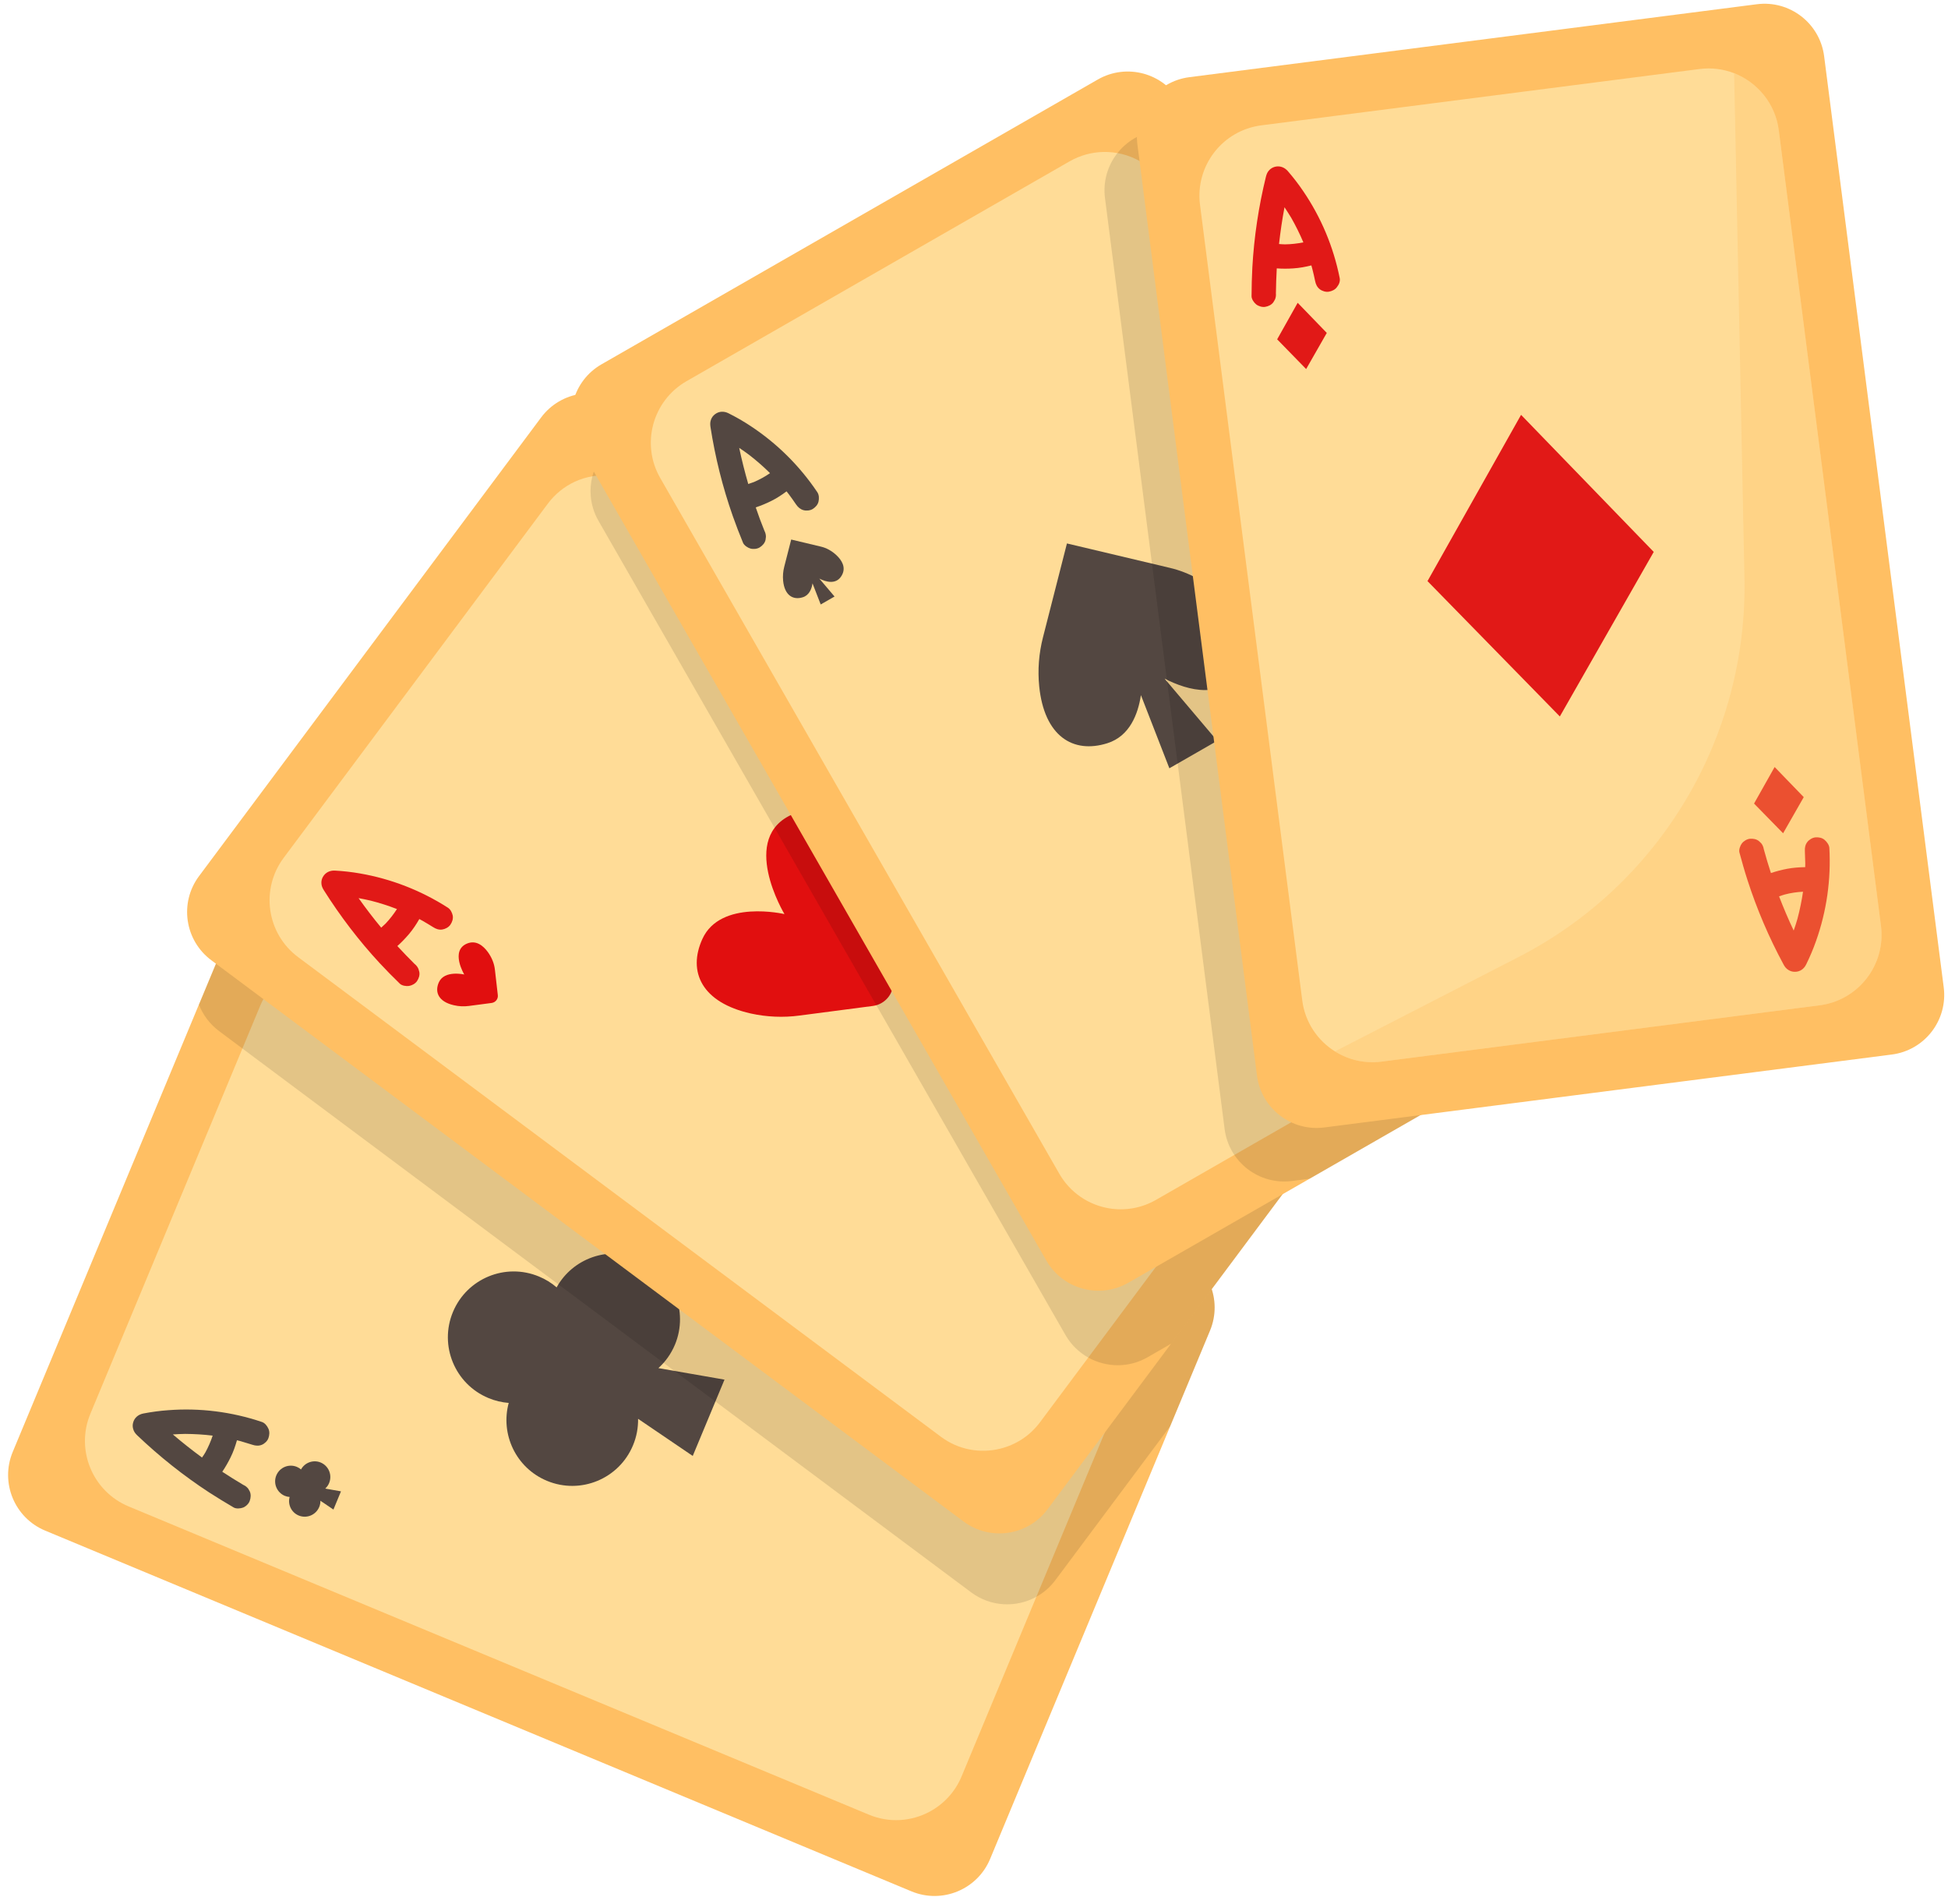
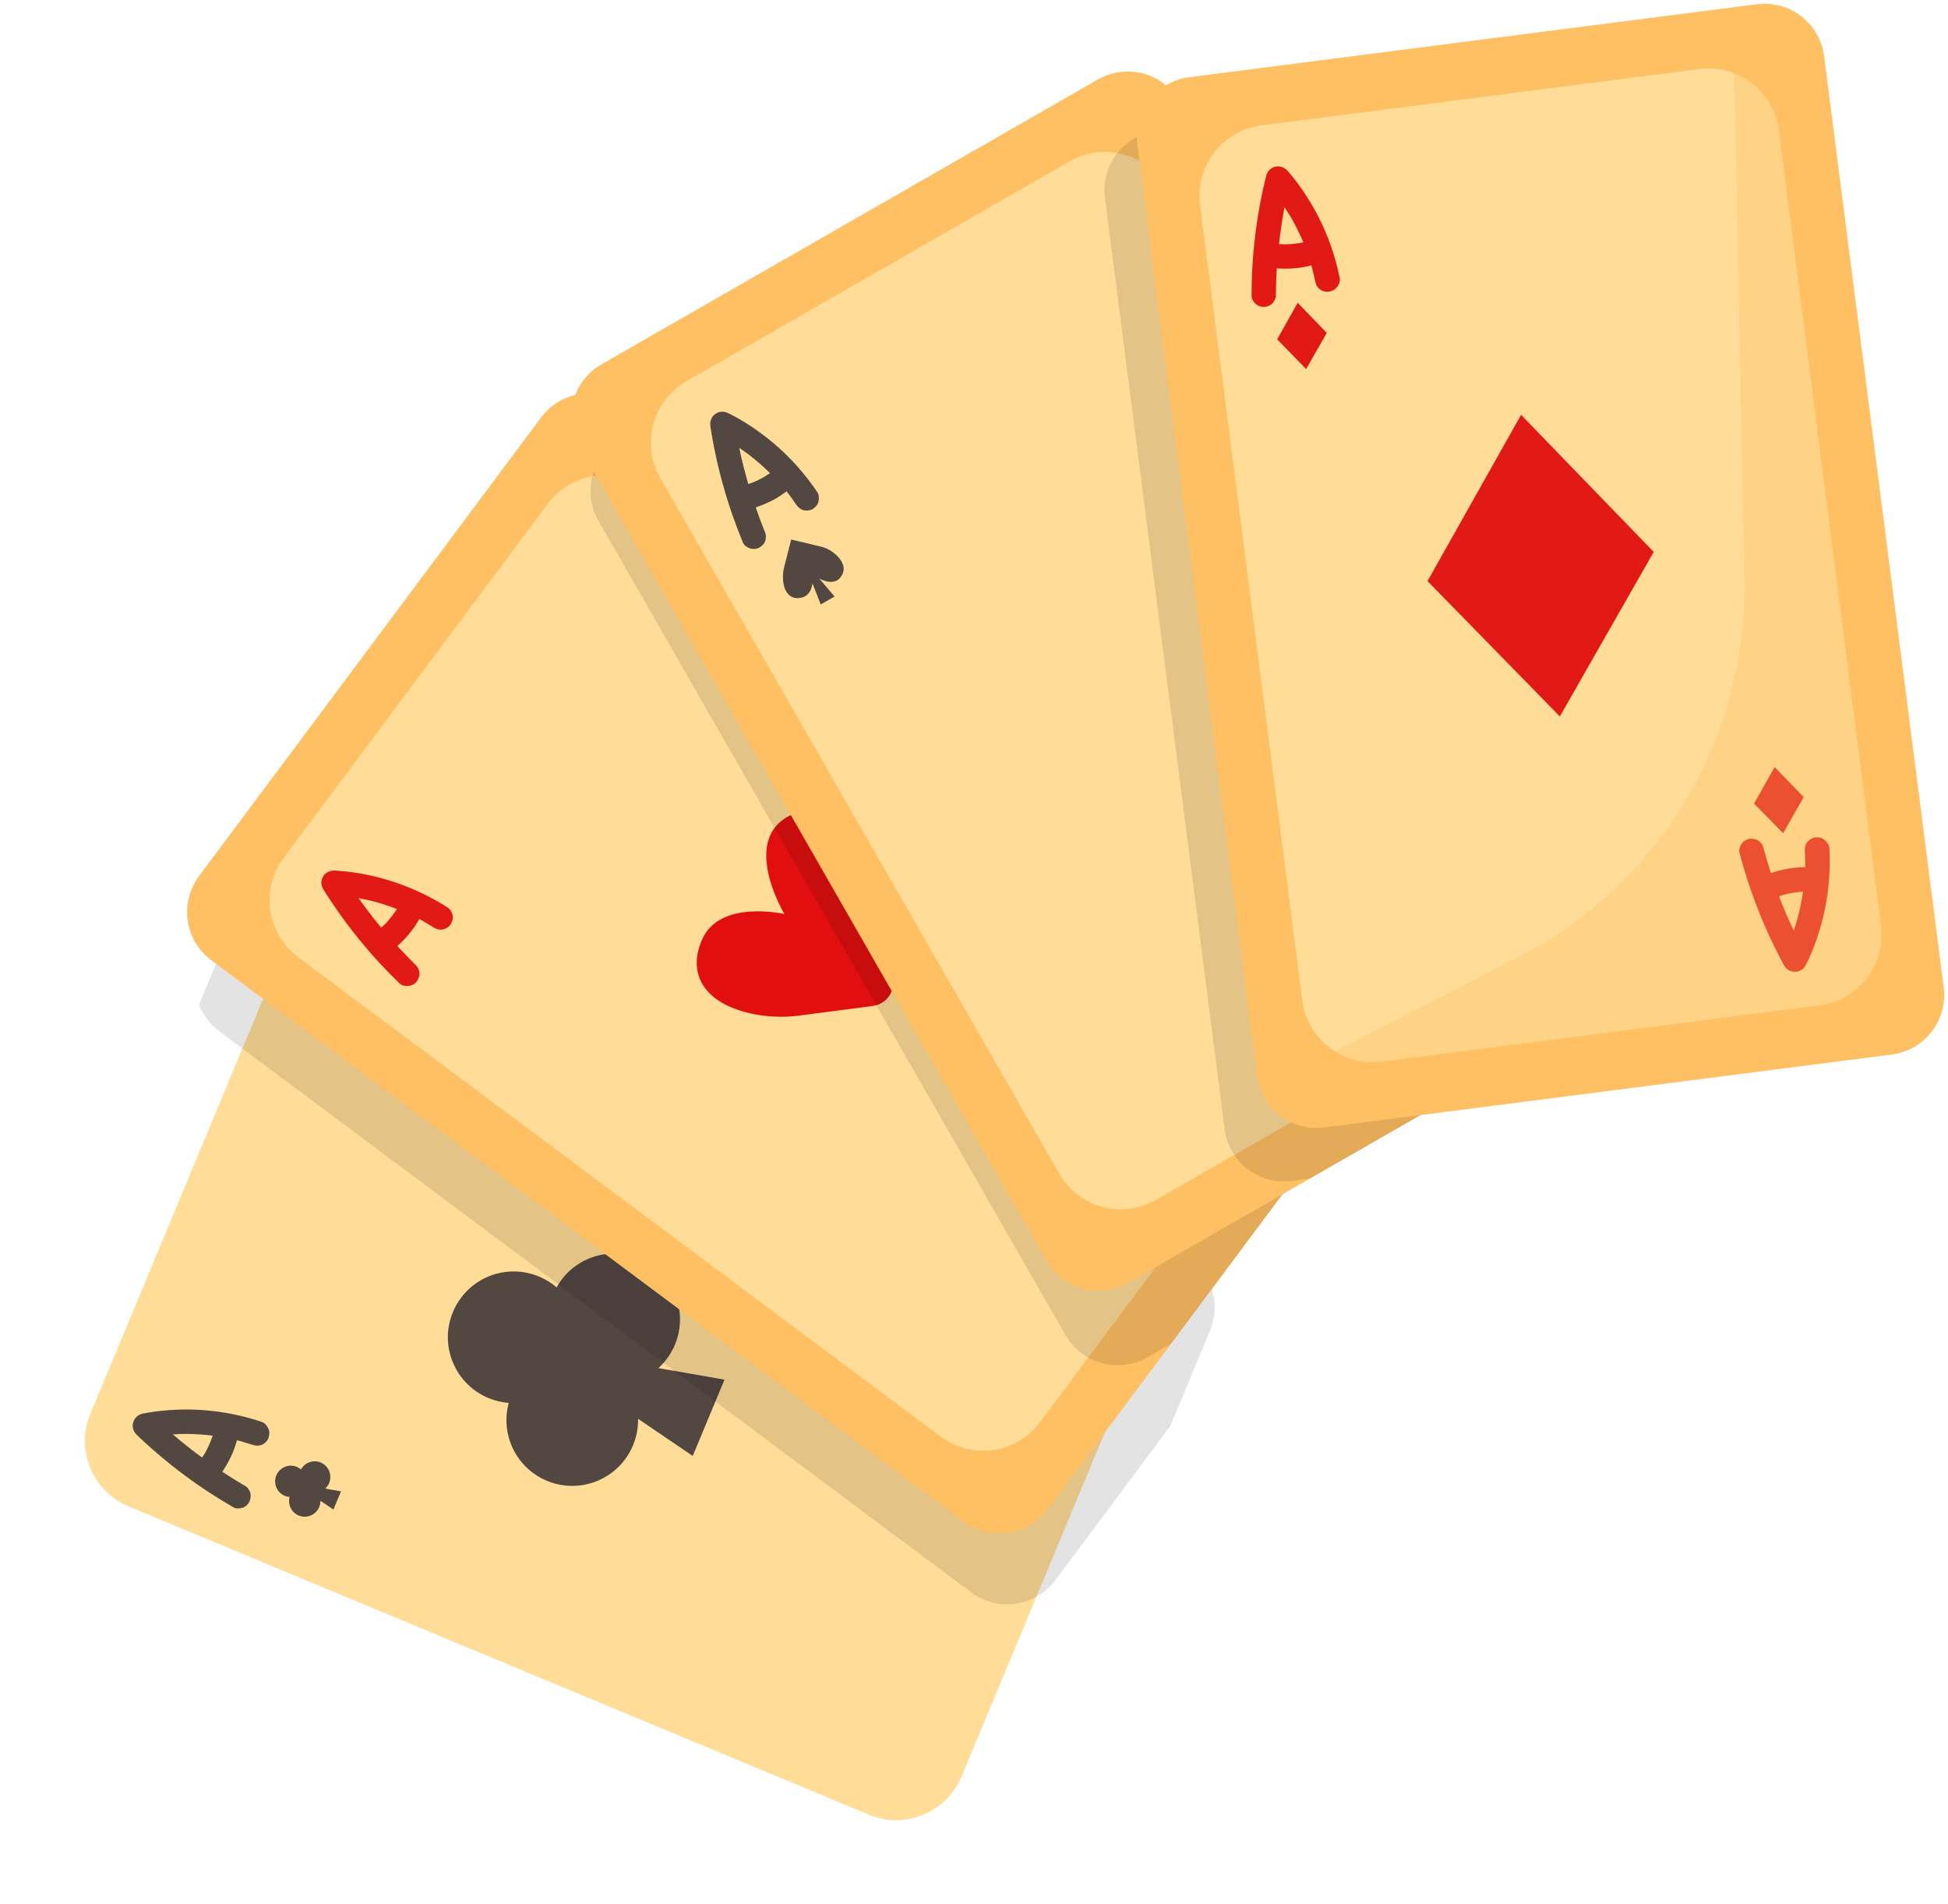
<svg xmlns="http://www.w3.org/2000/svg" height="2876.9" preserveAspectRatio="xMidYMid meet" version="1.0" viewBox="12.7 61.3 2943.9 2876.9" width="2943.9" zoomAndPan="magnify">
  <g>
    <g id="change1_1">
-       <path d="M1841.3,2071.8l-60.1,144.3L1509,2870c-19.3,46.3-72.5,68.2-118.8,49L80.9,2373.9 c-46.3-19.3-68.2-72.5-49-118.8l281.4-676l50.9-122.2c19.3-46.3,72.5-68.2,118.8-49l1309.2,545 C1838.7,1972.3,1860.6,2025.5,1841.3,2071.8z" fill="#ffbf63" />
-     </g>
+       </g>
    <g id="change2_1">
      <path d="M546,1523.2l1118.7,465.7c54.6,22.7,80.5,85.5,57.8,140.1l-256.6,616.3c-9.9,23.8-27.4,42.1-48.5,53.4 c-27.4,14.6-60.8,17.3-91.6,4.4L207.1,2337.4c-54.7-22.8-80.5-85.5-57.8-140.1l256.6-616.3c7.1-17.1,18.2-31.4,31.7-42.3 C467.2,1514.9,508.5,1507.6,546,1523.2z" fill="#ffdc97" />
    </g>
    <g id="change3_1">
      <path d="M408.3,2209.7c-45.5-15.3-93.5-21.4-141.4-17.7c-12.7,0.9-25.3,2.6-37.7,5c-7.4,1.5-13.3,6.2-15.3,13.7 c-0.9,3.2-0.9,6.3,0,9.5c1.1,4.2,3.2,6.9,6.3,9.9c33.5,31.9,69.8,60.8,108.5,86.1c12.2,7.9,24.6,15.4,37.2,22.8 c3.8,2.2,10.3,1.6,14.2,0.1c4.2-1.7,8.5-5.7,10-10.1c1.6-4.5,2.1-9.7,0.1-14.2c-0.8-1.4-1.6-2.7-2.3-4.1c-2-2.6-4.4-4.5-7.4-5.8 c-10.8-6.4-21.4-13-31.9-19.9c4.7-6.9,8.9-14.3,12.6-21.8c4.1-8.3,7.1-16.9,9.6-25.8c1.8,0.5,3.7,0.9,5.5,1.4 c6,1.7,11.9,3.5,17.8,5.4c4.7,1.6,9.5,2,14.2,0.1c4.2-1.7,8.5-5.7,10-10c1.6-4.5,2.1-9.7,0.1-14.2 C416.3,2215.4,412.9,2211.2,408.3,2209.7z M323,2255.9c-1.6,2.6-3.2,5.2-5,7.6c-15.1-11.1-29.9-22.8-44.1-34.9 c6.2-0.4,12.4-0.7,18.6-0.8c13.9,0.1,27.8,0.9,41.6,2.6C331.2,2239.2,327.5,2247.7,323,2255.9z" fill="#534741" />
    </g>
    <g id="change3_2">
      <path d="M1658.9,2116.2c-7.1-10.5-14.8-20.7-23-30.3c-31.2-36.5-69.3-66.3-112.2-87.8c-4.4-2.2-9.7-1.6-14.2,0 c-4.7,1.7-8,5.7-10,10c-2,4.2-1.8,10-0.1,14.2c1.9,4.7,5.6,7.8,10,10c5.5,2.8,11,5.7,16.4,8.8c1.6,1,3.3,2,4.9,2.9 c-4.5,8-8.4,16.3-11.5,25c-2.8,7.9-5,16.1-6.6,24.3c-12.3-2.5-24.5-5.4-36.6-8.6c-3-1.2-6.2-1.6-9.4-1.2c-1.6,0.4-3,0.8-4.6,1.3 c-4.7,1.7-8,5.7-10,10c-2,4.2-1.8,10-0.1,14.2c1.6,3.8,5.8,8.9,10,10c14,3.8,28.1,7.3,42.3,10.3c45.2,9.7,91.3,15.1,137.5,16.4 c4.3,0.1,7.7-0.3,11.5-2.5c2.9-1.7,5.1-3.8,6.7-6.7C1663.9,2130,1663.1,2122.5,1658.9,2116.2z M1549.1,2100.1c0.5-3,1.2-6,1.9-8.9 c2.5-9,6-17.6,10.2-25.9c11,8.6,21.4,17.8,31.2,27.7c4.3,4.5,8.5,9,12.6,13.8C1586.3,2105.3,1567.6,2103,1549.1,2100.1z" fill="#534741" />
    </g>
    <g id="change3_3">
      <path d="M853.9,2006.4c-7.8-6.7-16.7-12.3-26.7-16.4c-50.7-21.1-108.9,2.9-130,53.6c-21.1,50.7,2.9,108.9,53.6,130 c10,4.2,20.4,6.6,30.7,7.4c-12.9,47.5,11.1,98.3,57.8,117.7c50.7,21.1,108.9-2.9,130-53.6c5.5-13.1,7.9-26.7,7.7-40.1l82.6,56.1 l48-115.3l-99.9-17.4c10.5-9.5,19.1-21.4,25-35.4c21.1-50.7-2.9-108.9-53.6-130C931.8,1943.3,878.1,1962.7,853.9,2006.4z" fill="#534741" />
    </g>
    <g id="change3_4">
      <path d="M467.6,2281.5c-1.8-1.6-4-2.9-6.3-3.9c-12.1-5-25.9,0.7-31,12.8c-5,12.1,0.7,25.9,12.8,31 c2.4,1,4.9,1.5,7.3,1.7c-3.1,11.3,2.6,23.4,13.7,28c12.1,5,25.9-0.7,31-12.8c1.3-3.1,1.9-6.4,1.8-9.5l19.7,13.3l11.4-27.5 l-23.8-4.2c2.5-2.3,4.6-5.1,5.9-8.4c5-12.1-0.7-25.9-12.8-31C486.1,2266.4,473.3,2271.1,467.6,2281.5z" fill="#534741" />
    </g>
    <g id="change3_5">
-       <path d="M1433.8,2008.2c2.7,0.2,5.5,0.9,8.1,2.1c11.1,5.2,16.5,18.2,12.1,29.7c-4.7,12.6-18.9,18.7-31.2,13.5 c-2.4-1-4.5-2.4-6.4-4c-6.1,10.6-19.6,15-31,9.3c-10.6-5.3-15.8-17.9-11.8-29c1.3-3.7,3.4-6.8,6-9.3l-23.3-4.6l11.4-27.5l19.7,13.9 c-0.2-3.7,0.5-7.4,2.2-11c5.1-10.9,17.8-16.3,29.2-12.4C1430.9,1983.5,1437.2,1996.3,1433.8,2008.2z" fill="#534741" />
-     </g>
+       </g>
    <g id="change4_1">
      <path d="M1841.3,2071.8l-60.1,144.3l-173.6,232.7c-8,10.7-17.8,19.1-28.7,25.1c-30.3,16.8-68.9,15.4-98.4-6.6l-48-35.8 l-338.7-252.7l-62-46.2l-16.4-12.2l-158.8-118.5L379,1645.5l-35.2-26.3c-14.2-10.6-24.5-24.6-30.4-40l50.9-122.2 c19.3-46.3,72.5-68.2,118.8-49l1309.2,545C1838.7,1972.3,1860.6,2025.5,1841.3,2071.8z" opacity=".11" />
    </g>
    <g id="change1_2">
      <path d="M2112.9,1648.6l-330.5,443l-186.5,250c-30,40.2-86.9,48.5-127.1,18.5L332,1512.1 c-40.2-30-48.5-86.9-18.5-127.1l517-693c30-40.2,86.9-48.5,127.1-18.5l35.5,26.5l1101.2,821.6 C2134.6,1551.5,2142.9,1608.4,2112.9,1648.6z" fill="#ffbf63" />
    </g>
    <g id="change2_2">
      <path d="M990.6,800.6l971.2,724.6c47.4,35.4,57.2,102.5,21.8,150l-399.2,535c-15.4,20.7-36.8,34.1-60,39.9 c-30.1,7.5-63.2,1.9-89.9-18.1l-971.3-724.6c-47.5-35.4-57.2-102.5-21.8-150l399.2-535.1c11.1-14.9,25.3-26,41-33.3 C916.2,773.3,958,776.3,990.6,800.6z" fill="#ffdc97" />
    </g>
    <g id="change5_1">
      <path d="M689.5,1432.7c-40.4-25.9-85.5-43.5-132.8-51.7c-12.5-2.2-25.1-3.6-37.8-4.3c-7.6-0.4-14.4,2.8-18.2,9.5 c-1.6,2.9-2.4,5.9-2.3,9.2c0.1,4.3,1.5,7.4,3.8,11.1c24.7,39.1,52.8,76,84.2,109.9c9.9,10.7,20.1,21,30.5,31.1 c3.1,3.1,9.6,4.1,13.8,3.5c4.5-0.7,9.6-3.4,12.2-7.3c2.7-4,4.4-8.9,3.5-13.8c-0.4-1.6-0.8-3-1.3-4.6c-1.3-3-3.2-5.5-5.8-7.5 c-8.9-8.8-17.6-17.9-26.1-27.1c6.3-5.6,12.1-11.7,17.6-18.1c6-7.1,11-14.7,15.6-22.7c1.7,0.9,3.4,1.8,5,2.7 c5.4,3.1,10.7,6.3,16,9.6c4.2,2.7,8.7,4.3,13.8,3.5c4.5-0.7,9.6-3.4,12.2-7.3c2.7-4,4.4-8.9,3.5-13.8 C695.9,1440.2,693.6,1435.3,689.5,1432.7z M595.5,1456.7c-2.1,2.1-4.4,4.2-6.7,6.2c-12-14.4-23.4-29.4-34.2-44.6 c6.1,1.1,12.2,2.4,18.3,3.8c13.5,3.4,26.8,7.7,39.7,12.7C607.6,1442.5,601.9,1449.9,595.5,1456.7z" fill="#e11917" />
    </g>
    <g id="change5_2">
      <path d="M1822.8,1499.7c-3.7-3.2-9.1-3.9-13.8-3.4c-4.9,0.5-9.2,3.5-12.2,7.3c-2.9,3.6-4.1,9.2-3.5,13.8 c0.7,5,3.5,9,7.3,12.2c4.7,4.1,9.3,8.2,13.8,12.5c1.3,1.3,2.7,2.7,4,4c-6.3,6.7-12.2,13.7-17.3,21.4c-4.6,7-8.7,14.4-12.3,22 c-11.3-5.5-22.5-11.2-33.4-17.3c-2.6-1.9-5.6-3.1-8.8-3.4c-1.6,0-3.1,0.1-4.8,0.1c-4.9,0.5-9.2,3.5-12.2,7.3 c-2.9,3.6-4.1,9.2-3.5,13.8c0.6,4.1,3.4,10.1,7.3,12.2c12.7,7.1,25.5,13.9,38.5,20.3c41.5,20.4,84.8,36.9,129.4,49.4 c4.2,1.2,7.6,1.6,11.7,0.4c3.2-0.9,5.8-2.5,8.2-4.9c5.4-5.5,6.5-13,3.9-20.1c-4.3-12-9.3-23.7-14.9-35 C1888.9,1569.2,1859.2,1531,1822.8,1499.7z M1875.1,1624.9c-17.8-6-35.3-12.8-52.5-20.1c1.3-2.8,2.6-5.5,4-8.2 c4.7-8.1,10.1-15.6,16.2-22.6c8.5,11,16.4,22.5,23.5,34.5C1869.3,1613.9,1872.3,1619.4,1875.1,1624.9z" fill="#e11917" />
    </g>
    <g id="change6_1">
      <path d="M1221,1595.7l110.8-14.5c19.2-2.5,32.9-20,30.7-39.2l-14.1-124.2c-3.3-29.4-15.2-59-34.5-85.4 c-22.8-31.2-57.4-59.8-101.8-41.5c-84.2,34.7-13.9,151.5-13.9,151.5s-96.6-22.6-124,37.5c-22.8,50-0.5,96.2,73.1,112.7 C1171.4,1597.9,1196.4,1599,1221,1595.7z" fill="#e10f0f" />
    </g>
    <g id="change6_2">
-       <path d="M721.4,1581.2l34.2-4.5c6-0.8,10.2-6.1,9.4-12.1l-4.4-38.4c-1-9.1-4.7-18.2-10.6-26.4 c-7-9.6-17.8-18.5-31.4-12.9c-26,10.7-4.3,46.8-4.3,46.8s-29.8-7-38.3,11.6c-7,15.4-0.1,29.7,22.6,34.8 C706.1,1581.9,713.9,1582.2,721.4,1581.2z" fill="#e10f0f" />
-     </g>
+       </g>
    <g id="change6_3">
-       <path d="M1666.7,1507.7l-5.4-34.1c-0.9-5.9,3-11.5,8.9-12.5l38-6.8c9-1.6,18.8-0.7,28.3,2.7 c11.2,4,22.8,11.8,21.3,26.5c-2.9,27.9-43.6,17.5-43.6,17.5s15.2,26.6-0.2,40c-12.8,11.1-28.4,8.6-39.8-11.7 C1670.4,1522.5,1667.9,1515.2,1666.7,1507.7z" fill="#e10f0f" />
-     </g>
+       </g>
    <g id="change4_2">
      <path d="M2112.9,1648.6l-330.5,443L1747,2112c-28.7,16.5-62.6,15.5-89.6,0.5c-13.9-7.8-26-19.3-34.5-34.1L917.2,848.3 c-6.7-11.7-10.6-24.3-11.7-37c-0.9-10.2-0.1-20.5,2.4-30.3c0,0,0,0,0,0c5.8-23.1,20.6-43.9,42.9-56.6l42.3-24.3l1101.2,821.6 C2134.6,1551.5,2142.9,1608.4,2112.9,1648.6z" opacity=".11" />
    </g>
    <g id="change1_3">
      <path d="M1795.8,215l705.7,1230.1c25,43.5,9.9,99.1-33.6,124l-750,430.3c-43.5,25-99.1,9.9-124-33.6L888.2,735.7 c-25-43.5-9.9-99.1,33.6-124l750-430.3C1715.3,156.5,1770.8,171.5,1795.8,215z" fill="#ffbf63" />
    </g>
    <g id="change2_3">
      <path d="M1775.4,344.7l603,1051c29.4,51.3,11.7,116.8-39.6,146.3l-579.1,332.2c-22.3,12.8-47.4,16.7-70.9,12.8 c-30.6-5.1-58.7-23.4-75.3-52.4l-603-1051c-29.5-51.3-11.7-116.8,39.6-146.3l579-332.2c16.1-9.2,33.5-13.8,50.9-14.2 C1718,290.1,1755.2,309.5,1775.4,344.7z" fill="#ffdc97" />
    </g>
    <g id="change3_6">
      <path d="M1247.9,805c-26.8-39.9-61.1-73.9-101.3-100.3c-10.6-7-21.6-13.3-33-19c-6.8-3.4-14.3-3.2-20.4,1.5 c-2.7,2.1-4.5,4.4-5.8,7.5c-1.6,4-1.6,7.4-1,11.7c7.1,45.7,18.3,90.7,33.6,134.3c4.8,13.7,10.1,27.3,15.6,40.7 c1.7,4.1,7.2,7.6,11.2,8.7c4.4,1.2,10.2,0.7,14.1-1.8c4.1-2.6,7.6-6.4,8.7-11.2c0.2-1.6,0.4-3.1,0.6-4.7c0-3.3-0.8-6.3-2.3-9.2 c-4.7-11.6-9.1-23.4-13.1-35.3c8-2.6,15.8-5.9,23.3-9.6c8.3-4.1,15.9-9.1,23.3-14.6c1.2,1.5,2.4,3,3.5,4.5c3.7,5,7.3,10,10.8,15.2 c2.8,4.1,6.3,7.3,11.2,8.7c4.4,1.2,10.2,0.7,14.1-1.8c4.1-2.6,7.6-6.4,8.7-11.2C1250.7,814.5,1250.6,809.1,1247.9,805z M1152.1,789.6c-2.8,1.1-5.7,2.1-8.6,3c-5.2-18-9.8-36.2-13.7-54.6c5.2,3.4,10.2,7,15.2,10.7c11,8.5,21.5,17.7,31.4,27.5 C1168.8,781.5,1160.6,785.9,1152.1,789.6z" fill="#534741" />
    </g>
    <g id="change3_7">
      <path d="M2249.8,1308.4c-4.7-1.5-9.8-0.4-14.1,1.8c-4.1,2.1-7.5,6.9-8.7,11.2c-1.3,4.9-0.4,9.6,1.8,14.1 c2.7,5.6,5.2,11.3,7.6,17c0.7,1.8,1.4,3.5,2.1,5.3c-8.4,3.6-16.6,7.7-24.3,12.8c-7,4.6-13.8,9.7-20,15.3 c-8.2-9.5-16.1-19.2-23.8-29.1c-1.7-2.8-3.9-5-6.7-6.6c-1.5-0.6-2.9-1.2-4.4-1.8c-4.7-1.5-9.8-0.4-14.1,1.8 c-4.1,2.1-7.5,6.9-8.7,11.2c-1.1,4-0.9,10.6,1.8,14.1c8.8,11.5,17.9,22.9,27.3,34c30,35.2,63.2,67.6,99,96.8 c3.4,2.7,6.3,4.5,10.6,5.1c3.3,0.5,6.3,0.1,9.4-1.2c7.2-2.9,11.2-9.3,11.6-16.9c0.8-12.7,0.9-25.4,0.2-38.1 c-2.5-48-14.5-94.8-35.4-138C2258.9,1312.7,2254.3,1309.9,2249.8,1308.4z M2249.8,1393.3c3.5,13.5,6.1,27.2,7.9,41 c0.7,6.2,1.2,12.4,1.6,18.6c-13.9-12.6-27.3-25.7-40.2-39.3c2.3-2,4.6-4,7-5.9C2233.5,1402.1,2241.4,1397.3,2249.8,1393.3z" fill="#534741" />
    </g>
    <g id="change3_8">
-       <path d="M1861.4,963.7c-23.9-22.3-51.8-37.6-80.7-44.4l-155.6-36.9l-36.2,141.8c-6.2,24.2-8.2,49.2-5.7,74.1 c7.6,74.9,50.8,102.5,103.1,85.9c33.7-10.7,46.3-44,50.6-72.6l43,110.5l72.3-41.5l-79.5-93.9c35.4,18,89.3,33.6,117.7-16.9 C1913.9,1027.8,1889.6,990,1861.4,963.7z" fill="#534741" />
-     </g>
+       </g>
    <g id="change3_9">
      <path d="M1276.6,900c-6.9-6.4-15-10.9-23.3-12.8l-44.9-10.7l-10.5,41c-1.8,7-2.4,14.2-1.7,21.4 c2.2,21.6,14.7,29.6,29.8,24.8c9.7-3.1,13.4-12.7,14.6-21l12.4,31.9l20.9-12l-23-27.1c10.2,5.2,25.8,9.7,34-4.9 C1291.7,918.5,1284.7,907.6,1276.6,900z" fill="#534741" />
    </g>
    <g id="change4_3">
      <path d="M1816.9,251.7l684.7,1193.4c25,43.5,9.9,99.1-33.6,124l-476,273.1l-26.9,3.5c-49.8,6.4-95.3-28.8-101.7-78.5 L1682.6,360.5c-6.4-49.8,28.8-95.3,78.5-101.7L1816.9,251.7z" opacity=".11" />
    </g>
    <g id="change3_10">
      <path d="M2191.5,1240.4c2.1,9.2,1.8,18.4-0.7,26.6l-13.5,44.2l-40.4-11.6c-6.6-1.9-13-4.8-18.6-8.8 c-18.4-13-19.2-28.1-7.3-38.8c7.6-6.8,17.7-5.1,25.5-2l-21.3-26.8l20.9-12l11.8,33.5c0.7-11.5,4.6-27.2,21.4-26.9 C2183.2,1218,2189.1,1229.5,2191.5,1240.4z" fill="#534741" />
    </g>
    <g id="change1_4">
      <path d="M2871.7,1654.6L2014,1764.8c-49.8,6.4-95.3-28.8-101.7-78.5L1731.6,279.6c-6.4-49.8,28.8-95.3,78.5-101.7 l857.6-110.2c49.8-6.4,95.3,28.8,101.7,78.5l180.7,1406.6C2956.6,1602.7,2921.4,1648.2,2871.7,1654.6z" fill="#ffbf63" />
    </g>
    <g id="change2_4">
      <path d="M2700.9,258.3l154.4,1201.9c7.5,58.7-33.9,112.4-92.6,120l-662.1,85.1c-25.6,3.3-50.2-2.7-70.4-15.4 c-26.3-16.4-45.3-44.1-49.5-77.2L1826.2,370.7c-7.5-58.7,33.9-112.4,92.6-120l662.2-85.1c18.4-2.4,36.3,0.1,52.4,6.3 C2668.8,185.8,2695.8,218,2700.9,258.3z" fill="#ffdc97" />
    </g>
    <g id="change5_3">
      <path d="M2370 1143.8L2170 939.3 2311.4 688.1 2511.9 895.2z" fill="#e11917" />
    </g>
    <g id="change5_4">
      <path d="M1986.6 618.9L1942.8 574 1973.8 518.8 2017.8 564.3z" fill="#e11917" />
    </g>
    <g id="change5_5">
      <path d="M2707.4 1320.3L2663.5 1275.4 2694.6 1220.2 2738.6 1265.7z" fill="#e11917" />
    </g>
    <g id="change5_6">
      <path d="M2037.3,481.4c-9.4-47.1-28.1-91.7-55.2-131.4c-7.1-10.5-14.9-20.6-23.2-30.2c-5-5.7-12-8.4-19.5-6.5 c-3.2,0.9-5.9,2.4-8.2,4.7c-3.1,3.1-4.3,6.2-5.4,10.4c-11,44.9-17.9,90.8-20.5,136.9c-0.8,14.5-1.1,29-1.2,43.6 c0,4.4,3.8,9.8,7,12.3c3.6,2.8,9.1,4.5,13.7,3.7c4.7-0.8,9.5-3,12.3-7c0.8-1.4,1.6-2.7,2.4-4.1c1.3-3,1.7-6.1,1.4-9.4 c0.2-12.5,0.6-25.1,1.3-37.6c8.4,0.6,16.8,0.6,25.2,0c9.2-0.6,18.2-2.3,27.1-4.5c0.5,1.8,1.1,3.6,1.5,5.5c1.6,6,2.9,12.1,4.2,18.2 c1,4.9,3,9.2,7,12.3c3.6,2.8,9.1,4.5,13.7,3.7c4.7-0.8,9.5-3,12.3-7C2036.3,491.2,2038.3,486.2,2037.3,481.4z M1954.7,430.5 c-3-0.1-6.1-0.2-9.1-0.5c2.1-18.6,4.8-37.2,8.3-55.6c3.4,5.2,6.8,10.4,10,15.7c6.9,12.1,13.1,24.6,18.5,37.4 C1973.3,429.3,1964,430.4,1954.7,430.5z" fill="#e11917" />
    </g>
    <g id="change5_7">
      <path d="M2770,1330.2c-3.8-3.2-8.9-4.1-13.7-3.7c-4.6,0.4-9.5,3.4-12.3,7c-3.1,4-4,8.7-3.7,13.7 c0.3,6.2,0.5,12.4,0.6,18.6c0,1.9-0.1,3.8-0.1,5.7c-9.2,0.1-18.3,0.8-27.4,2.5c-8.3,1.6-16.4,3.7-24.4,6.4 c-3.9-11.9-7.5-24-10.8-36.1c-0.5-3.2-1.7-6.1-3.7-8.7c-1.1-1.1-2.2-2.2-3.4-3.3c-3.8-3.2-8.9-4.1-13.7-3.7 c-4.6,0.4-9.5,3.4-12.3,7c-2.5,3.3-4.8,9.5-3.7,13.7c3.8,14,7.7,28,12.2,41.8c14.2,44,32.4,86.6,54.4,127.3c2,3.8,4.1,6.5,7.9,8.7 c2.9,1.7,5.8,2.5,9.2,2.5c7.7,0.1,13.9-4.3,17.2-11.2c5.6-11.4,10.6-23.1,14.8-35.1c16.1-45.2,22.9-93.1,20.2-141.1 C2776.8,1337.7,2773.6,1333.3,2770,1330.2z M2737.5,1408.6c-2,13.8-4.8,27.4-8.4,40.9c-1.7,6-3.6,11.9-5.7,17.8 c-8-16.9-15.4-34.2-22.1-51.7c2.9-1,5.8-2,8.7-2.8C2719,1410.4,2728.2,1409.1,2737.5,1408.6z" fill="#e11917" />
    </g>
    <g id="change7_1">
      <path d="M2700.9,258.2l154.4,1202c7.5,58.7-33.9,112.4-92.6,120l-662.2,85.1c-25.6,3.3-50.2-2.7-70.4-15.4l277.3-142.5 c214-109.9,346.5-332.1,341.6-572.7L2633.4,172C2668.8,185.7,2695.7,217.9,2700.9,258.2z" fill="#ffc064" opacity=".33" />
    </g>
  </g>
</svg>